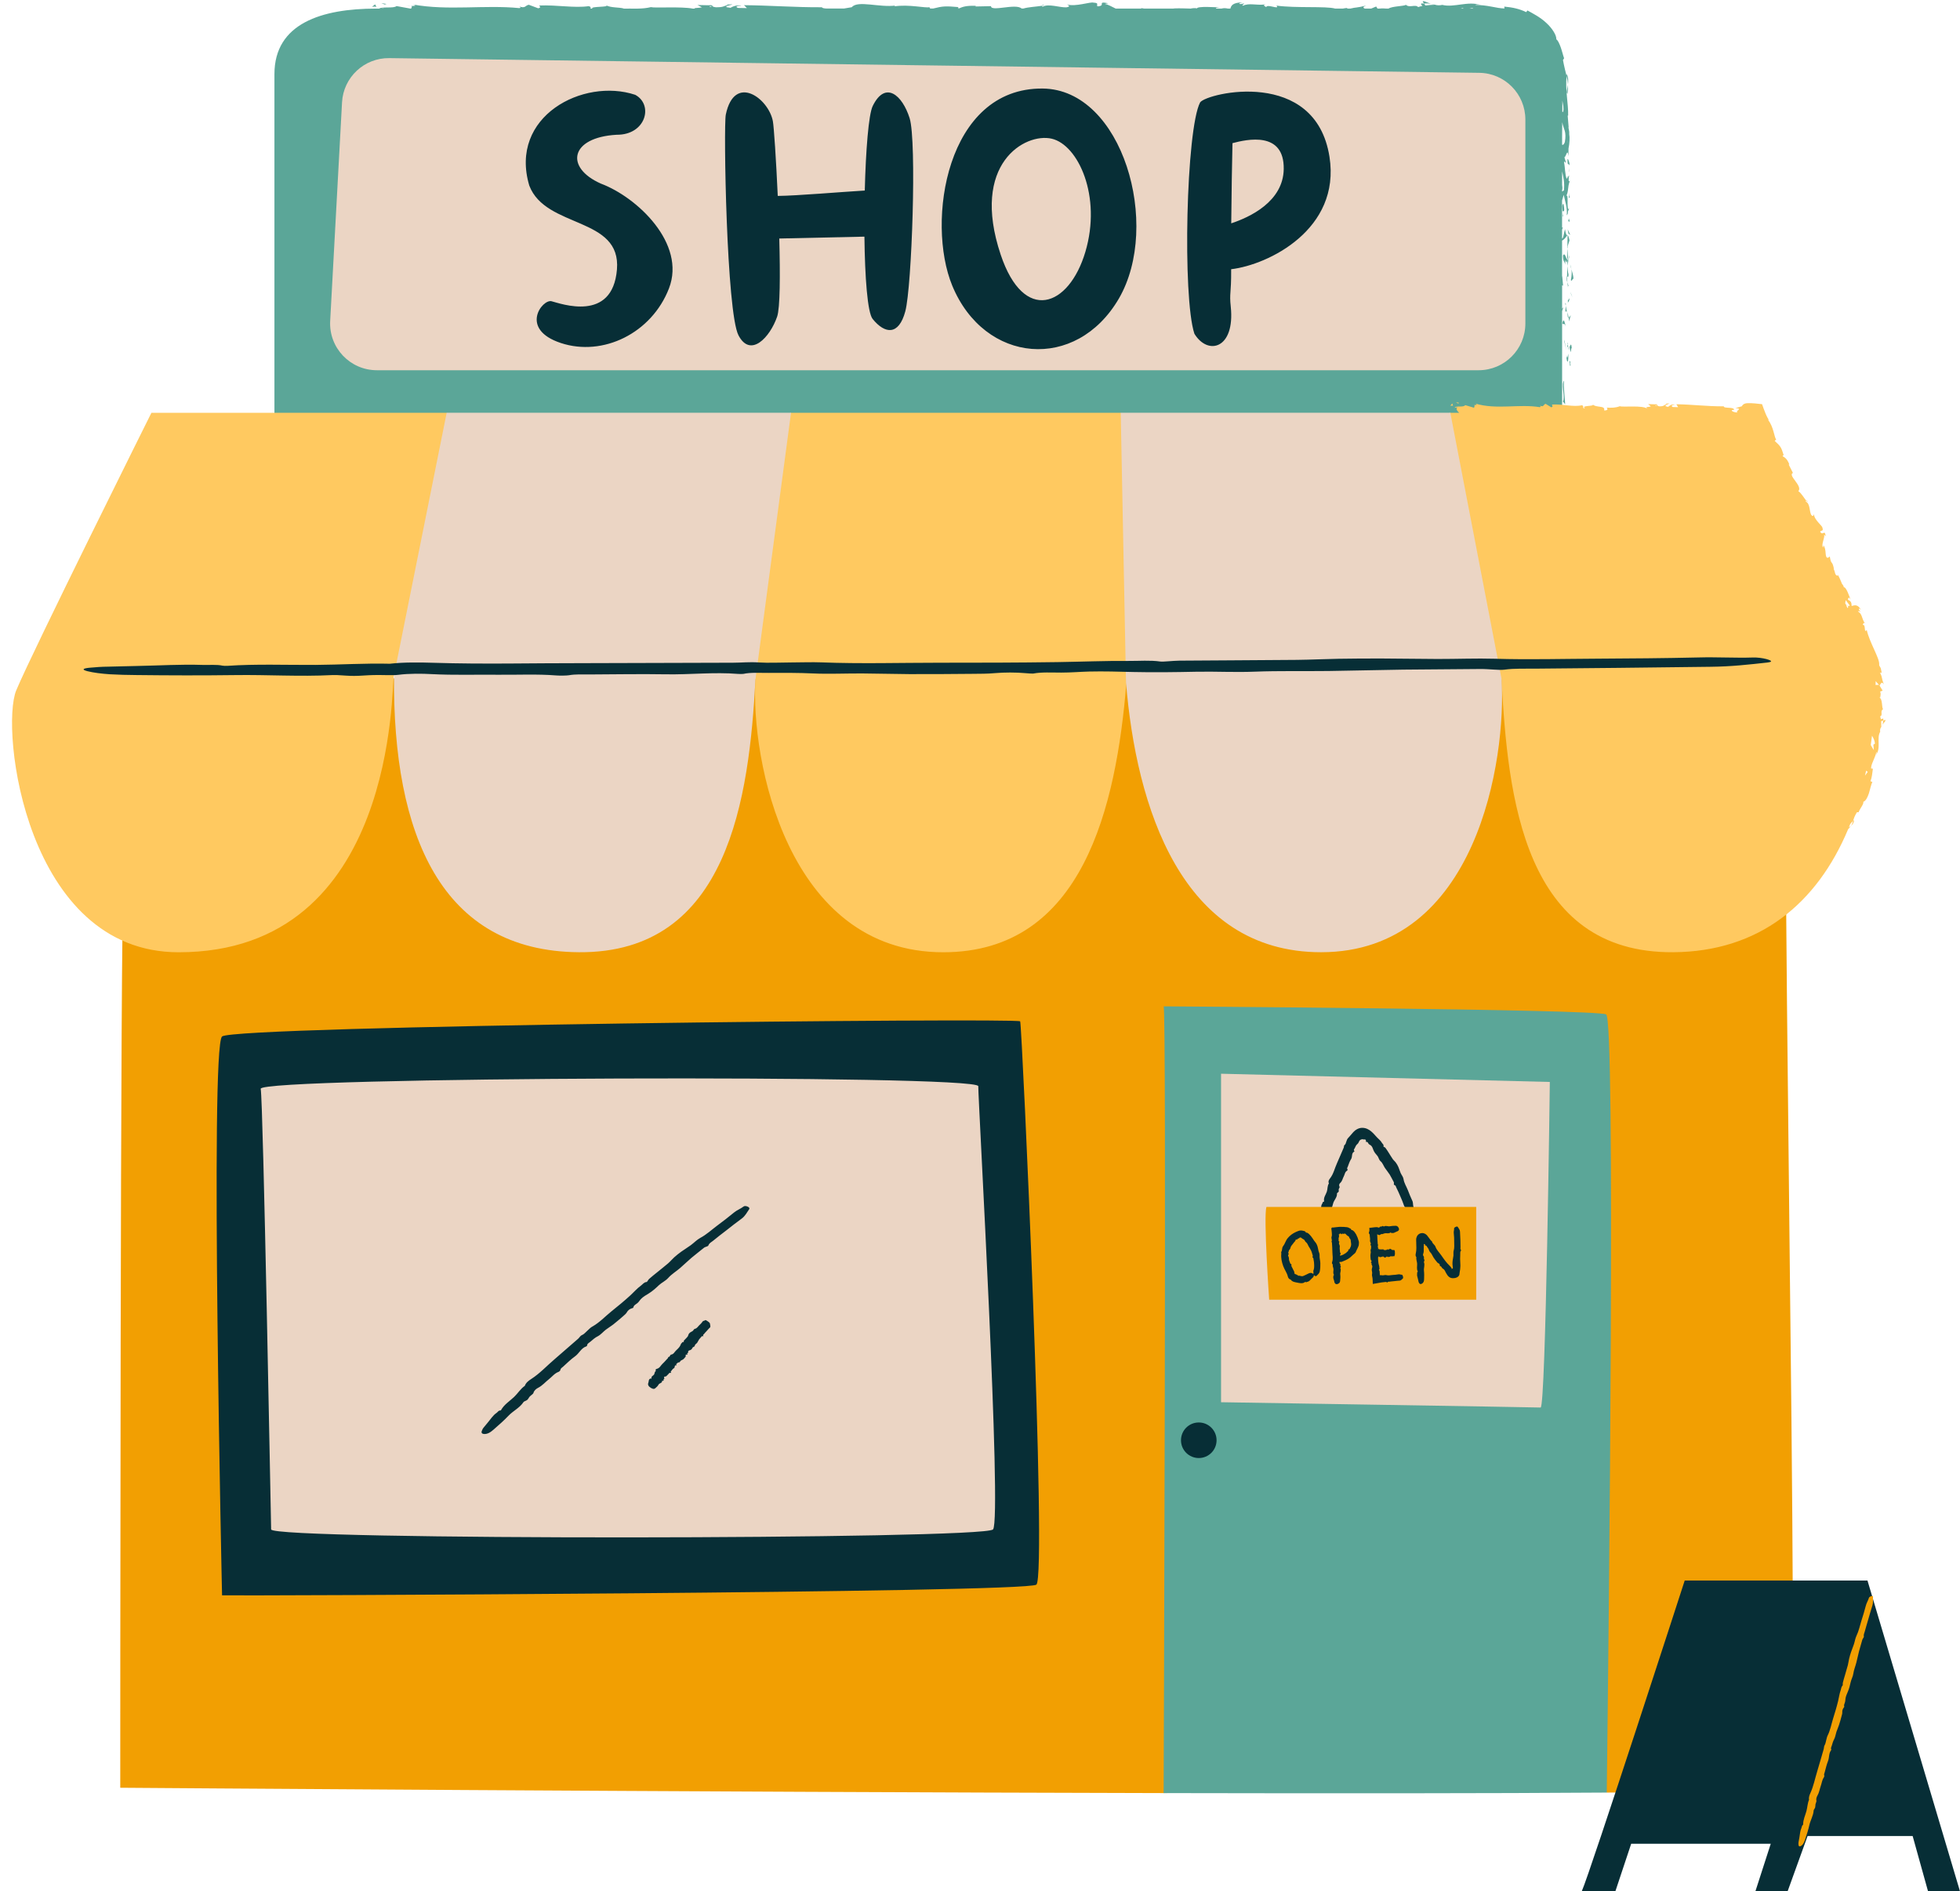
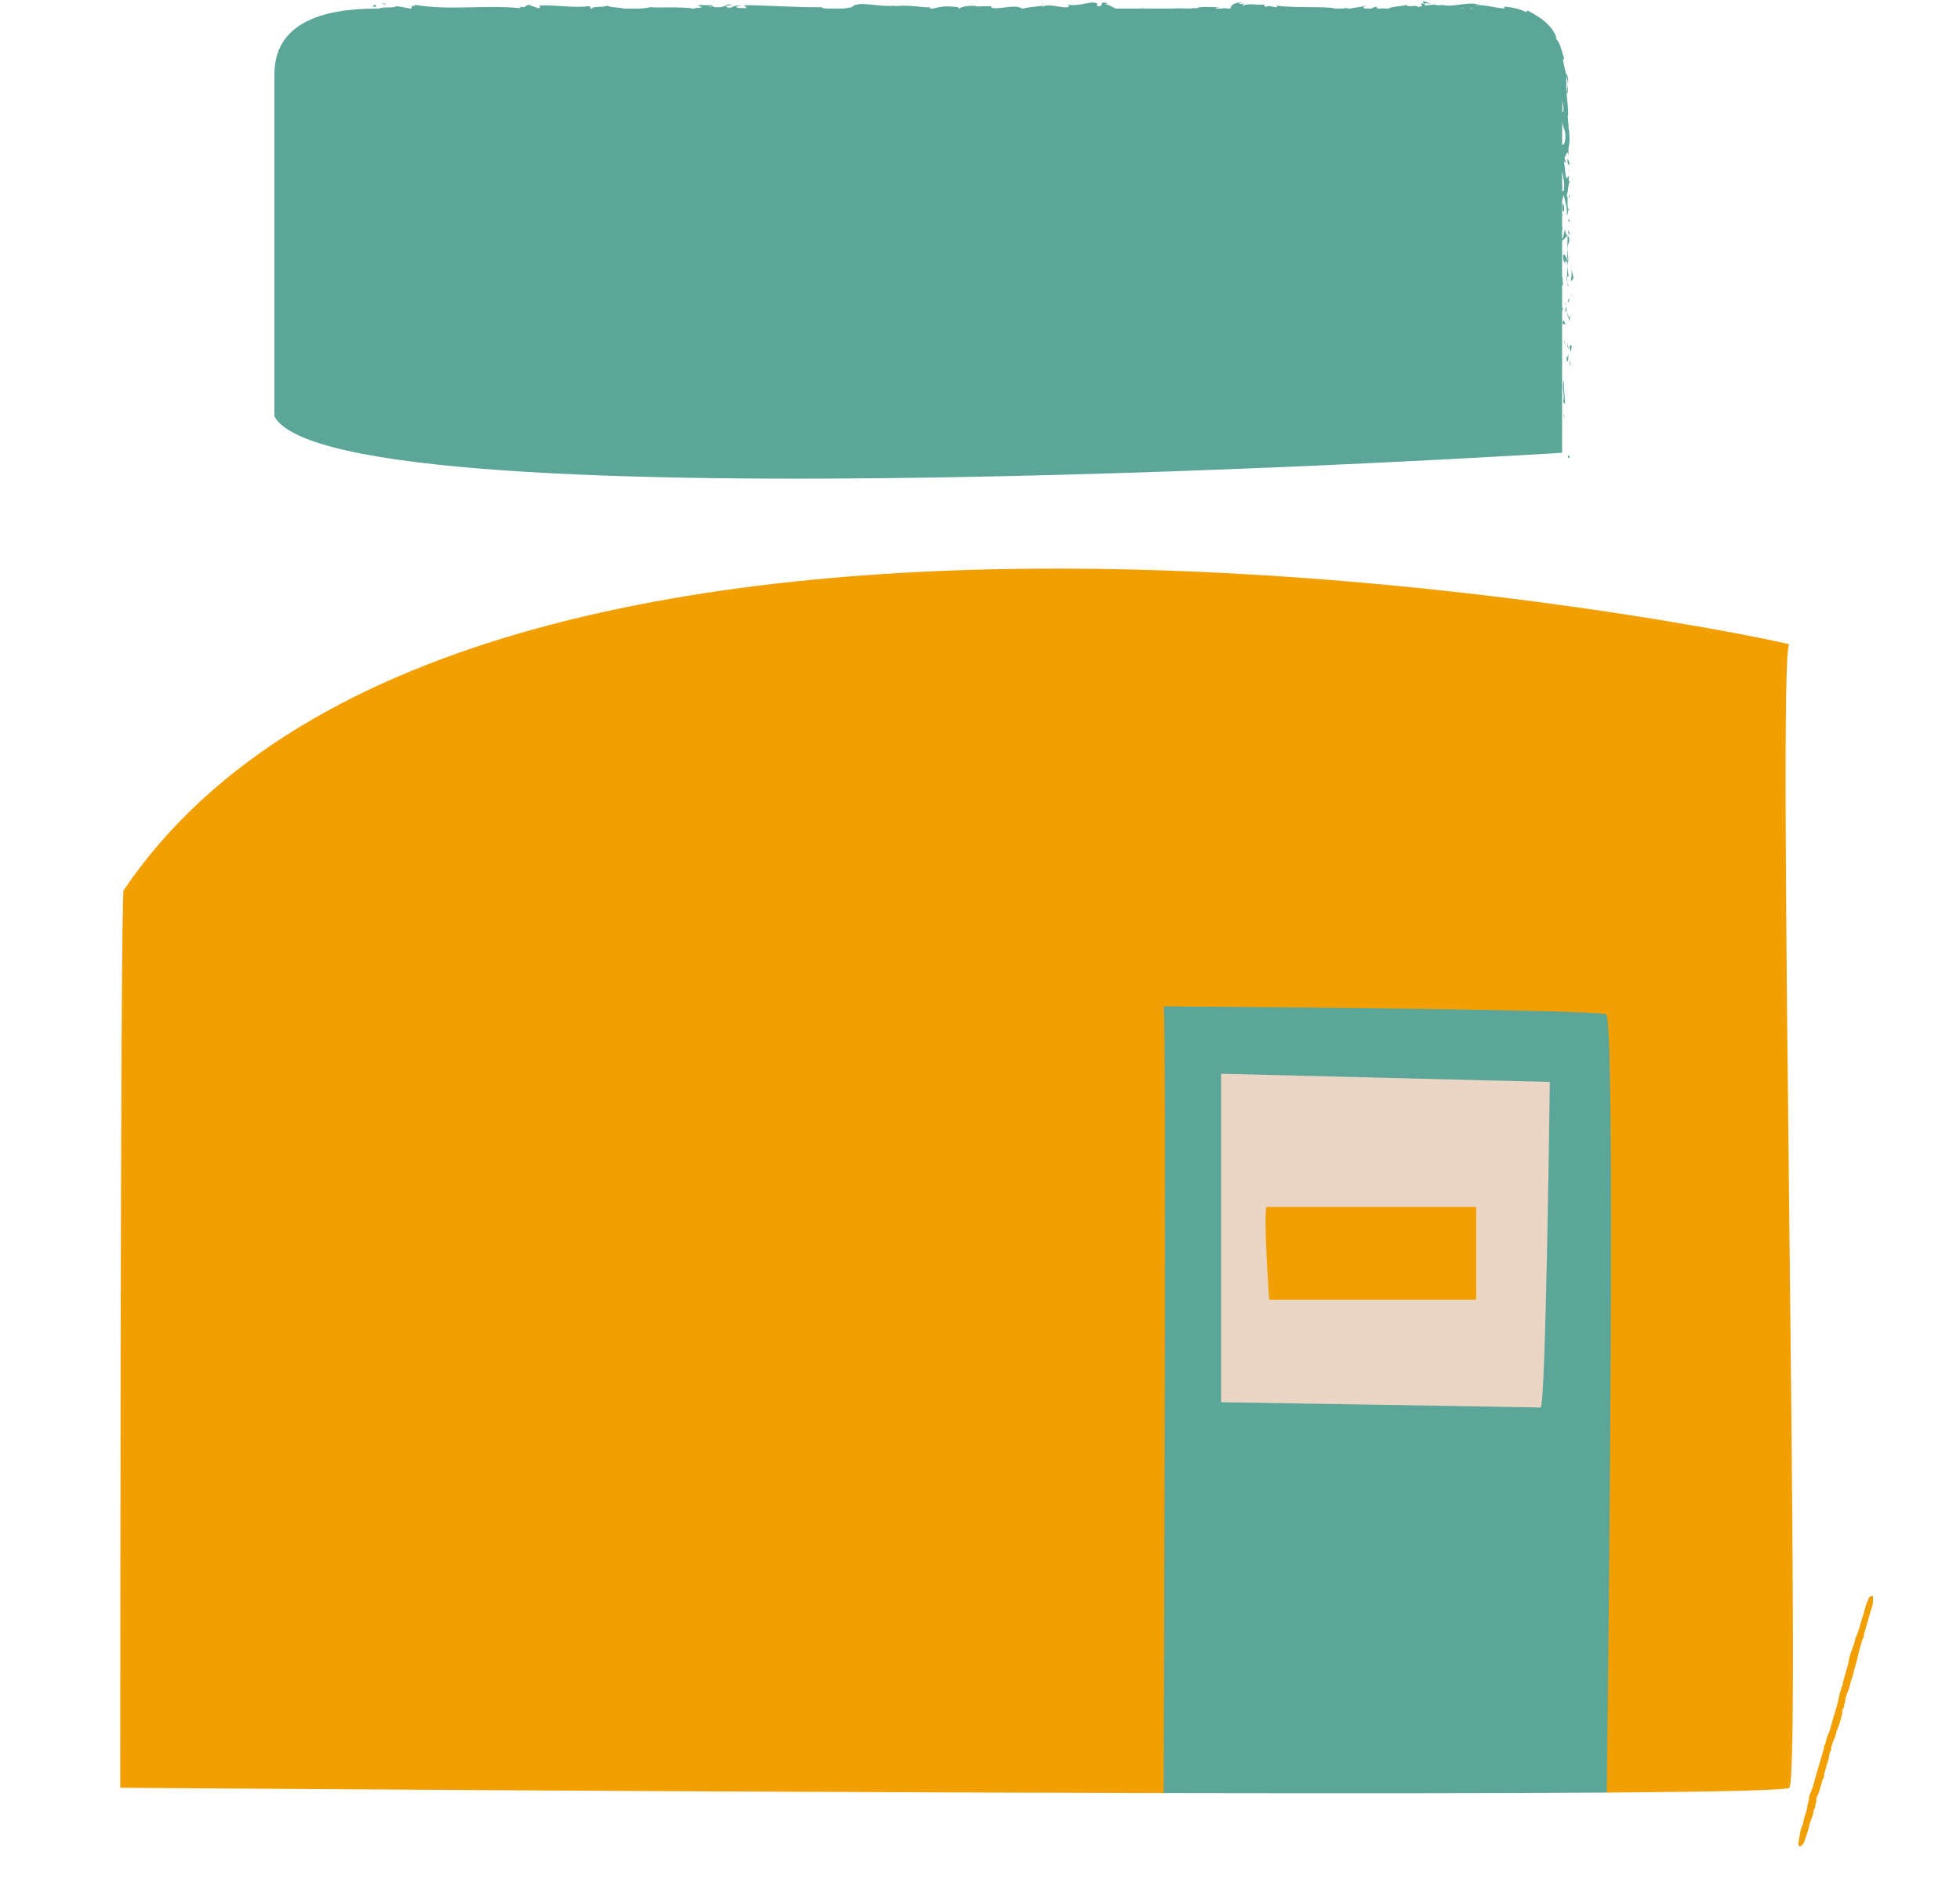
<svg xmlns="http://www.w3.org/2000/svg" fill="#000000" height="484.9" preserveAspectRatio="xMidYMid meet" version="1" viewBox="-3.1 -0.3 502.5 484.9" width="502.5" zoomAndPan="magnify">
  <g id="change1_1">
    <path d="M455.65,164.93c-3.31,0,3.21,289.9,0,293.11c-0.65,0.65-18.6,1.04-46.8,1.24 c-49.01-54.36-69.91,0.22-113.61,0.13c-121.46-0.27-267.51-1.37-267.51-1.37s0-228.37,0.85-230.07 C120.18,92.21,458.96,164.93,455.65,164.93z" fill="#f29f02" />
  </g>
  <g id="change2_1">
    <path d="M397.39,79.46c0.13-0.46,0.27-0.84,0.36-1.01c-0.13,0.12-0.25,0.24-0.36,0.38c0-2,0-4.01,0-6.02 c0.08,0.08,0.17,0.07,0.25,0.14l-0.22-2.45l-0.04,0.11c0-3.12,0-6.21,0-9.22c0.46-0.23,0.96-0.77,1.33-1.39 c-0.18-0.05-0.34-0.05-0.58-1.55c-0.19,0.46-0.44,2.65-0.75,2.37c0-0.76,0-1.52,0-2.27c0.07-0.16,0.15-0.33,0.22-0.63 c-0.08,0.13-0.15,0.15-0.22,0.1c0-2.4,0-4.72,0-6.93l0.42-1.44c0.32,1.51,0.98,3.38,0.78,5.26c0.62-0.86-0.07-0.43,0.65-1.77 c-0.9,1.16,0.04-4.81-0.91-2.95c0.84-1.37,0.36-2.37,1.07-4.16c-0.21,0.06-0.4,0.63-0.29-0.94c-0.06-0.07-0.14-0.24-0.18-0.35 c0.01-0.05,0.01-0.07,0.02-0.11c-0.01,0.03-0.02,0.06-0.02,0.09c-0.03-0.07-0.04-0.07-0.01,0.03c-0.09,0.38-0.2,0.68-0.31,0.8 c-0.48-0.78-0.46-3.29-0.71-4.14c0.1-0.94,0.24,0.39,0.46-0.12l-0.37-1.27c0.46-0.13,0.76-2.49,1.03-0.28l0.02-1.98 c0.26-1.18,0.36-2.76,0.18-3.74c0.11-0.92-0.48-2.36-0.13-1.54l-0.26-3.13l0.12-0.03c0.06-3.13-0.76-6.39-0.41-10.17 c-0.26-1.08-0.57-2.18-0.92-4.05l0.29-0.47c-0.26-0.7-0.51-1.8-0.86-2.79c-0.35-0.99-0.77-1.87-1.13-2.05 c0.07-1-0.98-2.77-2.58-4.23c-1.58-1.49-3.62-2.51-4.83-3.18l-0.32,0.43c-1.68-0.83-3.43-1.22-5.61-1.42l0.04,0.48 c-0.47-0.01-0.99-0.07-1.56-0.15c-0.56-0.1-1.17-0.21-1.82-0.33c-1.27-0.25-2.74-0.43-4.11-0.42c0.18-0.18,0.88-0.13,1.4,0 c-3.33-1.07-6.88,0.74-9.85-0.02c-0.73,0.17-1.27,0.11-1.78-0.01c0.07,0,0.13-0.01,0.18-0.02c-0.08,0-0.19,0-0.3-0.01 c-0.32-0.08-0.66-0.17-1.02-0.24c0.31,0.11,0.6,0.2,0.86,0.25c-0.57,0.01-1.43,0.07-2.27,0.18L362,0.61c-0.07,0-0.12,0.01-0.19,0.01 c-0.83-0.18-0.66,0.23-0.22,0.6c-0.42,0.08-0.81,0.18-1.11,0.3c-0.67-0.8-2.21,0.27-3.13-0.58c-0.51,0.37-3.54,0.33-4.46,0.96 c-0.19,0-0.38,0-0.57,0c-0.58-0.05-1.14-0.08-1.68,0c-0.19,0-0.38,0-0.58,0l-0.34-0.53l-1.28,0.53c-0.55,0-1.1,0-1.66,0 c-0.49-0.23-0.5-0.44,0.37-0.77c-2.57,0.64-2.52,0.39-4.06,0.77c-0.27,0-0.55,0-0.82,0l0.05-0.16c-0.33,0.01-0.74,0.08-1.15,0.16 c-0.65,0-1.31,0-1.97,0c-2.31-0.67-9.99-0.07-15.05-0.76c1.01,1.19-2.42-0.53-2.63,0.39c-0.3-0.28-1.03-0.44-0.19-0.69 c-2.66,0.28-4-0.45-5.83,0.33c-0.3-0.28,0.57-0.41,0.3-0.58c-0.21,0.06-0.85,0.25-1.12,0.08c-0.27-0.17,0.39-0.24,0.81-0.36 c-2.56,0.04-2.95,0.82-3.15,1.59c-0.21,0-0.42,0-0.63,0c-0.65-0.14-1.14-0.14-1.63,0c-0.47,0-0.94,0-1.42,0 c-0.11-0.13,0.06-0.24,0.99-0.29c-0.95-0.04-5.8-0.39-5.9,0.26c-0.3-0.17-1.33-0.05-1.58,0.03c-2.13-0.04-2.32-0.1-4.41-0.04 l0.22,0.04c-2.55,0-5.14,0-7.75,0c-0.23-0.03-0.47-0.07-0.76-0.12l0.05,0.12c-2.17,0-4.37,0-6.58,0c-0.96-0.45-1.96-1.06-2.66-1.14 c-0.26-0.09,0.42-0.15,0.79-0.22c-3.18-0.62-0.41,0.64-2.78,0.79c-0.44-0.35,0.56-0.88-1.03-0.95c-0.79-0.28-4.63,1.13-6.8,0.46 c0.48,0.27,0.96,0.53-0.14,0.74c-1.69,0.1-4.56-1.01-6.09-0.17c-0.21-0.07-0.3-0.14-0.3-0.21c-1.16,0.19-3.59,0.33-4.65,0.69 c-0.15,0-0.31,0-0.46,0c-1.48-1.41-7.88,0.91-7.85-0.61l-3.97,0.08l0.1-0.16c-2.54-0.1-3.43,0.27-4.32,0.65 c-0.59-0.11-0.16-0.25-0.11-0.33c-3.44-0.29-4.01-0.26-6.55,0.37c-0.25,0-0.49,0-0.74,0l-0.22-0.35c-0.84,0.3-5.36-0.8-8.99-0.2 c0.04-0.06,0.11-0.16,0.4-0.23c-4.09,0.6-9.79-1.41-11.29,0.44l-2.02,0.34c-1.49,0-2.97,0-4.45,0c-0.68-0.04-1.19-0.12-1.16-0.33 c-6.87,0.05-13.57-0.49-20-0.53l0.74,0.75l-2.24-0.04c-0.59-0.17-0.79-0.59,0.81-0.55c-0.84-0.42-2.69,0.36-2.73,0.52 c-3.14-0.3,1.22-0.87,0.26-0.89l-1.31,0.06l0.29,0.09c-1.06,0.31-1.15,0.63-3.08,0.59c-1.22-0.15-0.62-0.46-1.1-0.49 c0-0.05-0.16-0.08-0.74-0.02l-2.83-0.06l1.13,0.59c-0.98,0.23-2.06,0.08-1.84,0.33c-0.17,0-0.33,0-0.5,0 c-2.94-0.58-9.71-0.1-10.74-0.38c-1.12,0.27-2.23,0.36-3.44,0.38c-0.5,0-1,0-1.49,0c-0.23,0-0.46-0.01-0.7-0.01 c0.01,0,0.02,0.01,0.03,0.01c-0.44,0-0.88,0-1.32,0c-0.95-0.39-3.48-0.15-4.6-0.89c1.22,0.6-4.18,0.24-3.5,0.89 c-0.14,0-0.28,0-0.42,0c-0.1-0.18,0.26-0.42-0.51-0.63c-3.68,0.53-8.1-0.35-12.65-0.17c-0.07,0.18,0.69,0.46-0.28,0.72l-2.4-0.9 c-0.9,0.09-0.83,1.04-2.47,0.41c0.23,0.15,0.58,0.38-0.02,0.44c-8.9-0.88-18.2,0.72-27.24-0.93c1.22,0.35,0.41,0.38-0.53,0.4 c0.58,0.08,0.04,0.41,0.1,0.66c-0.06,0-0.12,0-0.17,0l-3.61-0.65c-0.67,0.66-3.87,0.08-4.41,0.65c-0.34,0-0.63,0-0.85,0 c-13.84,0-26.03,3.76-26.03,16.79c0,10.14,0,87.77,0,87.77c15.96,29.26,330.13,9.31,330.13,9.31S397.39,98.42,397.39,79.46z M398.75,36.24c-0.01-0.02-0.01-0.04-0.02-0.05C398.92,35.1,398.85,35.48,398.75,36.24z M179.03,1.25l0.44,0.13 C178.47,1.52,178.75,1.39,179.03,1.25z M397.85,48.51l-0.46,0.29c0-0.1,0-0.2,0-0.3c0.1-0.45,0.14-1.18,0.01-1.57 c0.07,0.23,0.05,0.57-0.01,0.95c0-0.33,0-0.66,0-0.98c0,0.01,0.01,0.01,0.01,0.01c0-0.01-0.01-0.01-0.01-0.01c0-1.14,0-2.23,0-3.27 C397.7,45.02,398.08,46.59,397.85,48.51z M398.09,36.13c-0.24,0.66-0.48,0.76-0.7,0.69c0-0.77,0-1.47,0-2.09 c0-1.22,0.01-2.46,0.03-3.69C397.78,32.96,398.57,33.31,398.09,36.13z M397.7,26.9c0.13,1.45-0.08,1.57-0.25,1.5 c0.01-0.98,0.01-1.95,0-2.92C397.54,25.93,397.63,26.4,397.7,26.9z M374.64,1.73c-0.08,0.05-0.18,0.11-0.28,0.18 c-0.23,0-0.47,0-0.72,0L374.64,1.73z M371.92,1.77l0.21,0.13c-0.24,0-0.5,0-0.75,0C371.55,1.86,371.73,1.8,371.92,1.77z M95.29,1.83 c-0.05,0.02-0.08,0.05-0.11,0.07c-0.21,0-0.41,0-0.6,0L95.29,1.83z M408.84,459.28c-29.39,0.21-69.91,0.22-113.61,0.13 c0,0,0.78-201.7,0-201.7c-0.78,0,110.6,0.68,113.45,2.06C411.09,260.95,409.4,413.32,408.84,459.28z M398.86,116.62 c-0.11,0.03,0.37-0.53,0.47,0.48C399.25,117.01,398.82,117.22,398.86,116.62z M397.88,106.62l-0.25-1.3l0.43,1.47L397.88,106.62z M398.17,103.35l-0.59-0.75l0.17-0.27c0.26-1.67-0.59-4.17,0.14-5.05C397.69,98.69,398.08,101.32,398.17,103.35z M399.38,93.45 c-0.16-2.24-0.2-0.85,0.09-1.16c-0.02,0.47-0.02,0.75-0.02,0.95C399.43,93.3,399.41,93.33,399.38,93.45z M399.45,93.24 C399.69,92.59,399.48,94.22,399.45,93.24L399.45,93.24z M399.55,89.99l-0.25-1.3c0.28-0.76,0.44-1.03,0.58,0.3 C399.75,88.56,399.71,89.71,399.55,89.99z M398.87,88.13l-0.11-0.67C398.96,87.84,398.94,88.01,398.87,88.13z M398.87,88.13 l0.23,1.43c-0.15-0.61-0.36-0.89-0.14-0.77C398.51,88.34,398.75,88.32,398.87,88.13z M398.47,90.73c0.25,1.3,0.35,0.36,0.51-0.37 C399.08,92.84,398.57,93.21,398.47,90.73z M399.24,82.1l-0.18-0.96c0.2-0.1,0.46-0.61,0.61-0.53 C399.44,80.67,399.34,81.61,399.24,82.1z M398.79,79.71l0.27,1.43C398.89,81.22,398.76,80.99,398.79,79.71z M398.51,89.58 l-0.56-2.35l-0.01-0.45L398.51,89.58z M400.05,75.95l-0.36-0.81l-0.18-0.63L400.05,75.95z M399.78,68.73 c0.23,0.76,0.49,1.6,0.54,2.59c-0.18-0.64-0.39,0.79-0.69,0.19C399.87,70.39,399.9,69.53,399.78,68.73z M399.44,67.45 c0.17,0.42,0.27,0.85,0.34,1.27C399.64,68.27,399.51,67.86,399.44,67.45z M398.87,77.27c0-0.2,0-0.39,0.01-0.56l0.44-0.56 C399.21,76.94,398.96,77.16,398.87,77.27z M398.9,75.48c0,0.18-0.01,0.61-0.02,1.22l-0.01,0.02 C398.88,76.01,398.89,75.64,398.9,75.48z M398.87,77.27c0,0.05,0,0.09,0,0.14C398.81,77.35,398.82,77.32,398.87,77.27z M398.34,83.47c-0.37-1.27-0.58-0.29-0.88-0.9C397.84,80.87,398.1,82.63,398.34,83.47z M398.22,79.63l0.1-1.52l0.31,1.64 C398.5,79.33,398.33,79.6,398.22,79.63z M398.35,77.54l-0.04,0.56l-0.14-0.75L398.35,77.54z M398.66,70.5 c0-0.86,0.05-1.76,0.13-2.63c0.03,0.81,0.05,1.53,0.24,2.19C399.05,71,398.8,70.62,398.66,70.5z M398.88,73.15 c0.01,0.04,0.02,0.1,0.03,0.15C398.83,73.31,398.85,73.24,398.88,73.15z M398.79,60.03L398.72,60l0.08-0.13L398.79,60.03z M398.66,70.5c0,0.56,0.03,1.08,0.08,1.56c-0.14-0.37-0.24-0.76-0.16-1.42C398.56,70.44,398.6,70.45,398.66,70.5z M398.99,66.36 c0.07-0.41,0.15-0.79,0.24-1.13C399.35,65.34,399.13,66.02,398.99,66.36z M399.02,73.03c-0.01-0.04-0.01-0.07-0.02-0.1 C399.07,72.84,399.12,72.82,399.02,73.03z M398.88,73.15c-0.06-0.32-0.11-0.69-0.15-1.09c0.1,0.27,0.2,0.53,0.27,0.87 C398.96,72.99,398.91,73.07,398.88,73.15z M398.74,63.08l0.06-3.05c0.13,0.07,0.29,0.28,0.48,1.31c-0.32,0.93-0.48,1.44-0.55,2.14 l-0.05-0.62L398.74,63.08z M398.73,63.49l0.24,2.94l-0.01,0.01c-0.02,0-0.04-0.03-0.07-0.04c-0.05-0.27-0.08-0.98-0.17-0.13 c0.05,0.06,0.11,0.11,0.17,0.13c0,0.02,0,0.05,0.01,0.06c-0.03,0.14,0,0.1,0.06-0.03l0.01,0l0-0.01c0.01-0.02,0.02-0.04,0.03-0.07 c-0.08,0.48-0.15,0.99-0.2,1.52c-0.02-0.49-0.04-1.01-0.12-1.58c-0.25,2.12-0.61-1.66-0.5,1.28c-0.19-1.09-0.53-0.54-0.56-2.36 c0.48-0.91,0.66,0.58,1.11,1.06C398.68,64.89,398.66,64.11,398.73,63.49z M397.85,78.36c-0.03,0.03-0.06,0.06-0.1,0.09 C397.8,78.36,397.84,78.32,397.85,78.36z M398.82,58.5l0.66,1.41l-0.47-0.32L398.82,58.5z M399.12,55.69l0.24,0.84l-0.41-0.12 L399.12,55.69z M362,0.61l-0.32-0.44c-0.13-0.46,1.04,0.13,2.09,0.51C363.29,0.58,362.73,0.53,362,0.61z M398.88,21.39 c0.03,0.66,0.01,1.42-0.12,2.36C398.38,23.47,398.72,22.55,398.88,21.39z M263.91,1.21c-0.01-0.1,0.17-0.19,0.61-0.27 C264.62,1.05,264.36,1.14,263.91,1.21z M398.88,21.39c-0.05-0.85-0.17-1.55-0.35-2.24c0.01-0.18,0.01-0.35,0.04-0.52 C399.01,19.53,399,20.53,398.88,21.39z M102.22,1.24c-0.45,0.01-0.94,0.01-1.23,0.03C101.63,1.22,102,1.21,102.22,1.24z M399.15,43.63C399.2,43.73,399.18,44.3,399.15,43.63L399.15,43.63z M399.08,43.78c-0.03,0.32-0.08,0.61-0.13,0.86 C399.01,44.18,399.05,43.92,399.08,43.78z M399.12,45.09c0.01-0.17,0.03-0.36,0.04-0.59C399.24,45.1,399.19,45.18,399.12,45.09z M399.08,43.78c0.03-0.35,0.05-0.71,0.05-1.09c0.01,0.46,0.02,0.74,0.02,0.94C399.14,43.59,399.11,43.65,399.08,43.78z M399.36,50.45c-0.04-0.23-0.18-0.02-0.28,0c0.08-0.36,0.19-0.61,0.16-1.32L399.36,50.45z M399.38,50.6l-0.01-0.15 C399.37,50.49,399.38,50.54,399.38,50.6z M397.54,53.83c-0.01,0.06,0,0.12,0,0.18c-0.08-1.02-0.22-1.94,0.2-2.06 C397.93,53.04,398.12,54.13,397.54,53.83z M397.56,55.19c0.02-0.31,0.01-0.63-0.01-0.95C397.61,54.81,397.8,55.31,397.56,55.19z M399.17,41.99c0.17-0.27-0.47-0.09-0.36-0.58C398.53,38.76,399.7,42.53,399.17,41.99z M95.52,0.85L94.65,0.5l1.36,0.22L95.52,0.85z M92.26,1.43l0.82-0.6l0.32,0.66C93.16,1.34,92.57,1.4,92.26,1.43z" fill="#5ba698" />
  </g>
  <g id="change3_1">
    <path d="M394.24,277.09c0,0-1.03,83.54-2.36,83.47s-81.93-1.36-81.93-1.36v-84.22L394.24,277.09z" fill="#ebd5c4" />
  </g>
  <g id="change4_1">
-     <path d="M258.45,261.55c0.47,0.94,6.95,142.29,4.15,144.42c-2.8,2.13-205.77,2.88-208.77,2.74 c0,0-3.13-140.51,0-143.28S257.98,260.61,258.45,261.55z M475.68,404.92h-46.86c0,0-24.29,75.03-26.39,79.65h8.62l4.05-12.17h35.78 l-3.93,12.17h8.26l5.11-14.15h26.94l3.94,14.15h8.19L475.68,404.92z M357.82,304.77c-0.37-0.93-0.94-1.75-1.09-2.8 c-0.09-0.56-0.5-1.01-0.73-1.52c-0.22-0.5-0.36-1.04-0.58-1.54c-0.17-0.4-0.39-0.77-0.64-1.12c-0.24-0.34-0.58-0.6-0.82-0.94 c-0.38-0.56-0.72-1.13-1.08-1.7c-0.27-0.4-0.51-0.82-0.81-1.2c-0.12-0.15-0.52-0.22-0.48-0.35c0.14-0.46-0.22-0.6-0.37-0.86 c-0.34-0.63-0.94-1.05-1.41-1.57c-0.39-0.43-0.81-0.93-1.36-1.4c-0.54-0.46-1.34-0.93-2.3-0.92c-0.96-0.01-1.79,0.56-2.29,1.1 c-0.52,0.55-0.9,1.09-1.38,1.57c-0.23,0.23-0.3,0.6-0.41,0.85c-0.13,0.29-0.15,0.67-0.41,0.85c-0.28,0.19-0.15,0.48-0.26,0.71 c-0.6,1.32-1.12,2.68-1.73,4c-0.6,1.3-0.87,2.74-1.8,3.91c-0.26,0.33-0.5,0.75-0.27,1.27c-0.43,0.62-0.3,1.42-0.53,2.1 c-0.27,0.81-0.89,1.5-0.7,2.46c0.01,0.04-0.04,0.11-0.09,0.12c-0.36,0.04-0.26,0.32-0.38,0.48c-0.39,0.53-0.27,1.21-0.36,1.82 c-0.03,0.3-0.07,0.6-0.1,0.9c-0.03,0.19,0.05,0.41,0.14,0.62c0.12,0.28,0.46,0.4,0.82,0.36c0.81-0.09,1.1-0.55,1.31-1.03 c0.37-0.86,0.74-1.74,0.96-2.65c0.21-0.91,1.07-1.57,1-2.58c0-0.05,0.02-0.11,0.06-0.15c0.12-0.13,0.32-0.22,0.38-0.37 c0.06-0.18-0.03-0.41,0.01-0.6c0.05-0.23,0.32-0.46,0.21-0.66c-0.23-0.44-0.03-0.76,0.19-0.96c0.53-0.48,0.59-1.13,0.9-1.69 c0.27-0.49,0.26-1.11,0.84-1.45c0.11-0.06,0.17-0.26,0.1-0.35c-0.2-0.28-0.01-0.43,0.06-0.61c0.27-0.68,0.47-1.4,0.87-2.01 c0.4-0.59,0.02-1.49,0.79-1.91c0.05-0.03,0.09-0.11,0.06-0.14c-0.3-0.35-0.01-0.53,0.09-0.75c0.17-0.38,0.34-0.8,0.67-1.05 c0.34-0.25,0.38-0.7,0.61-0.94c0.22-0.24,0.52-0.28,0.61-0.29c0.13,0,0.08-0.03,0.25,0.01c0.07,0.02,0.12,0.08,0.34,0.03 c0.22-0.06,0.44,0.13,0.4,0.48c-0.01,0.07,0,0.19,0.03,0.18c0.43-0.11,0.47,0.21,0.62,0.44c0.16,0.23,0.47,0.31,0.66,0.49 c0.31,0.29,0.43,0.72,0.59,1.12c0.21,0.56,0.6,1.02,0.99,1.46c0.37,0.42,0.39,1.03,0.85,1.42c0.54,0.45,0.74,1.16,1.13,1.74 c0.39,0.58,0.86,1.12,1.23,1.71c0.38,0.62,0.67,1.28,1.03,1.91c0.13,0.23-0.1,0.66,0.11,0.72c0.44,0.12,0.42,0.46,0.55,0.71 c0.36,0.68,0.66,1.4,0.97,2.11c0.35,0.8,0.71,1.61,0.98,2.44c0.19,0.56,0.78,0.85,1.24,1.24c0.04,0.03,0.11,0.05,0.18,0.05 c0.34-0.01,1.12-0.64,1.03-0.88c-0.19-0.51-0.06-1.1-0.31-1.61C358.54,306.62,358.18,305.69,357.82,304.77z" fill="#072e36" />
-   </g>
+     </g>
  <g id="change1_2">
    <path d="M321.59,309.13h53.78v23.79h-53.08C322.29,332.92,320.79,311.58,321.59,309.13z M477.06,408.96 c-0.16-0.2-0.9,0.05-1,0.38c-0.22,0.72-0.63,1.32-0.81,2.05c-0.33,1.3-0.73,2.58-1.13,3.85c-0.4,1.28-0.67,2.61-1.26,3.84 c-0.32,0.66-0.42,1.45-0.66,2.17c-0.23,0.7-0.52,1.37-0.75,2.06c-0.18,0.55-0.35,1.11-0.48,1.67c-0.13,0.54-0.18,1.09-0.32,1.62 c-0.23,0.87-0.5,1.74-0.75,2.61c-0.18,0.63-0.38,1.25-0.53,1.88c-0.06,0.25,0.02,0.67-0.08,0.76c-0.35,0.32-0.33,0.77-0.47,1.15 c-0.32,0.9-0.44,1.85-0.66,2.77c-0.36,1.51-0.82,3-1.28,4.48c-0.46,1.49-0.73,3.05-1.44,4.46c-0.17,0.34-0.23,0.76-0.34,1.14 c-0.12,0.42-0.17,0.9-0.38,1.23c-0.22,0.35-0.16,0.67-0.25,1c-0.57,1.91-1.08,3.83-1.67,5.73c-0.58,1.87-0.94,3.81-1.76,5.61 c-0.23,0.51-0.46,1.12-0.35,1.72c-0.39,0.93-0.4,1.92-0.66,2.88c-0.3,1.12-0.85,2.2-0.84,3.39c0,0.05-0.05,0.15-0.08,0.18 c-0.27,0.15-0.24,0.49-0.35,0.73c-0.36,0.79-0.38,1.64-0.53,2.45c-0.07,0.39-0.15,0.8-0.22,1.2c-0.05,0.25-0.03,0.52,0,0.77 c0.04,0.33,0.27,0.41,0.54,0.27c0.61-0.31,0.92-1.01,1.14-1.69c0.41-1.24,0.82-2.49,1.1-3.75c0.29-1.26,1.01-2.37,1.09-3.68 c0-0.07,0.03-0.15,0.06-0.21c0.11-0.2,0.27-0.39,0.33-0.6c0.07-0.25,0.03-0.53,0.08-0.79c0.06-0.32,0.29-0.69,0.24-0.92 c-0.12-0.5,0.07-0.98,0.26-1.31c0.45-0.79,0.57-1.67,0.86-2.49c0.26-0.72,0.32-1.53,0.78-2.17c0.09-0.12,0.16-0.39,0.11-0.5 c-0.12-0.29,0.04-0.55,0.11-0.81c0.27-0.98,0.49-1.98,0.86-2.91c0.35-0.91,0.17-1.94,0.77-2.76c0.04-0.05,0.07-0.17,0.06-0.2 c-0.19-0.34,0.04-0.68,0.14-1c0.16-0.57,0.32-1.12,0.61-1.66c0.29-0.54,0.37-1.24,0.57-1.85c0.2-0.59,0.47-1.16,0.66-1.75 c0.26-0.79,0.48-1.59,0.69-2.4c0.08-0.29,0.17-0.56,0.15-0.91c-0.02-0.35,0.1-0.83,0.38-1.16c0.06-0.07,0.15-0.22,0.14-0.25 c-0.17-0.38,0.06-0.76,0.17-1.11c0.12-0.38,0.08-0.75,0.16-1.11c0.12-0.58,0.37-1.11,0.6-1.66c0.32-0.75,0.53-1.58,0.7-2.39 c0.17-0.76,0.58-1.41,0.69-2.22c0.13-0.94,0.53-1.87,0.77-2.81l0.68-2.87l0.83-2.92c0.09-0.36,0.46-0.66,0.41-0.89 c-0.1-0.47,0.12-0.83,0.22-1.22c0.28-1.05,0.6-2.08,0.9-3.12c0.34-1.18,0.67-2.36,1.05-3.53c0.26-0.79,0.16-1.51,0.18-2.26 C477.12,409.07,477.09,409,477.06,408.96z" fill="#f29f02" />
  </g>
  <g id="change5_1">
-     <path d="M479.49,185.53c0.13-0.28,0.22-0.63,0.2-1.09l0.46-0.15C480.61,184.27,479.94,184.93,479.49,185.53z M460.36,128.27c-0.19-0.21-0.32-0.27-0.4-0.22C460.14,128.27,460.29,128.37,460.36,128.27z M472.23,209.96 c-0.09,0.07-0.15,0.15-0.23,0.22c-0.13,0.4-0.26,0.82-0.54,1.25C471.88,211.07,472.24,210.6,472.23,209.96z M374.03,103.57 c0.18-0.03,0.47-0.03,0.75-0.03C374.65,103.51,374.42,103.51,374.03,103.57z M479.18,186.03c0.06-0.15,0.17-0.32,0.31-0.5 c-0.1,0.21-0.21,0.41-0.32,0.6c-0.01,0.07-0.02,0.14-0.04,0.19c-0.01-0.03-0.01-0.07-0.01-0.12c-0.16,0.3-0.27,0.62-0.18,1.1 c-1,1.68,0.32,4.23-1.14,6.01c0.18-0.27,0.31-0.69,0.16-0.84c-0.34,1.67-1.41,3.14-1.35,4.26l0.46,0.05 c-0.16,1.26-0.26,2.24-0.62,3.2l0.48,0.21c-0.34,0.67-0.55,1.83-0.88,2.89c-0.36,1.04-0.79,1.98-1.46,2.2 c0.26,0.51-0.95,1.83-1.17,2.65l-0.45,0.02c-0.58,0.93-0.79,1.58-0.98,2.22c-0.29,0.26-0.53,0.54-0.75,0.82 c-0.11,0.28-0.21,0.56-0.33,0.84c0.16-0.12,0.35-0.26,0.54-0.41c-0.18,0.27-0.42,0.56-0.73,0.87c-8,19.1-22.83,31.37-44.78,31.54 c-38.47,0.3-42.46-39.8-44.09-70.03l-96.2-1.22h0l0.04,2.1c-2.61,31.75-11.1,69.16-46.96,69.16c-40.1,0-49.41-49.61-48.15-70.03 c0,0-91.3-1.94-92.69-0.93c-0.71,2.34,0.96,70.96-55.2,70.96c-39.21,0-45.78-57.21-41.62-67.17c4.16-9.96,34.65-71.14,34.65-71.14 h75.69l32.19,22.02l56.09-22.02h84.53l27.09,20.88l57.4-20.88H371c-0.5-0.5-0.96-0.97-0.43-1.39l-0.73,0.12 c0.24-0.65,2.29-0.02,2.71-0.69l2.3,0.68c-0.07-0.24,0.31-0.61-0.06-0.69c0.57-0.01,1.06-0.05,0.32-0.4 c5.5,1.65,11.14,0.05,16.55,0.93c0.37-0.06,0.16-0.29,0.01-0.44c1,0.62,0.95-0.33,1.5-0.41l1.46,0.9c0.59-0.27,0.13-0.54,0.17-0.72 c2.76-0.18,5.45,0.7,7.69,0.17c0.71,0.32-0.17,0.73,0.77,0.84c-1.28-0.93,2.74-0.44,1.92-1.09c0.91,0.99,3.38,0.21,2.97,1.58 c1.13,0.08,0.93-0.58,0.61-0.71c1.3,0.05,2.36,0.06,3.42-0.37c0.71,0.32,5.96-0.34,7.13,0.69c-0.79-0.67,0.06-0.35,0.82-0.64 l-0.69-0.59l1.72,0.06c0.35-0.06,0.45-0.03,0.45,0.02c0.29,0.03-0.07,0.34,0.67,0.49c1.17,0.04,1.23-0.29,1.87-0.59l-0.18-0.09 l0.79-0.06c0.58,0.02-2.07,0.59-0.16,0.89c0.03-0.16,1.15-0.94,1.66-0.52c-0.97-0.03-0.85,0.38-0.49,0.55l1.36,0.04l-0.45-0.75 c3.91,0.04,7.98,0.57,12.16,0.53c-0.06,0.66,2.96,0.03,2.58,1l-0.16-0.09c-1.03,0.09,0.3,0.76,1.13,0.65 c-0.87-0.31,1.56-0.97-0.56-1.11l1.64-0.46c0.14-0.29,0.34-0.48,0.59-0.6c0.12-0.06,0.26-0.11,0.41-0.14 c0.07-0.02,0.15-0.03,0.23-0.04c0.12-0.01,0.25-0.01,0.37-0.02c1.09-0.03,2.37,0.12,3.58,0.26c0.29,0.82,0.57,1.62,0.88,2.35 c0.15,0.37,0.31,0.72,0.49,1.06l0.13,0.24l0.1,0.16c0.07,0.1,0.14,0.2,0.22,0.3c-0.14-0.13-0.25-0.13-0.31-0.12 c1.47,1.75,1.64,4.7,2.12,5.04l-0.38,0.39c1.5,1.38,1.66,1.56,2.32,3.73c-0.09,0.01-0.33-0.17-0.27,0.2 c0.57,0.33,1.14,0.67,1.7,2.11l-0.17,0.01l1.09,2.15c-1.43,0.64,2.61,3.34,1.38,4.71c0.61,0.24,1.49,1.77,2.02,2.39 c-0.06,0.03-0.1,0.11-0.11,0.26c1.15,0.48,0.89,2.53,1.41,3.42c0.46,0.52,0.58,0.15,0.7-0.23c-0.04,1.48,2.21,3,2.16,3.55 c0.35,0.91-0.39,0.58-0.59,0.97c0.74,1.24,1.18-0.82,1.43,1.2c-0.16-0.18-0.38-0.53-0.4-0.34c0.19,0.73-0.88,2.68-0.24,3.19 l0.05-0.56c0.93,1.05,0.19,3.43,1.24,3.18l0.39-0.32c0.39,2.38,0.59,0.81,1.07,3.18l-0.09,0.01c0.52,0.89,0.2,1.65,1.12,1.77 l-0.05-0.36c0.59,1.13,0.59,1.26,1.1,2.45c0.13,0.11,0.5,0.62,0.43,0.86c0.62-0.22,1.54,2.6,1.75,3.14 c-0.52-0.89-0.57-0.33-0.69,0.05c0.74,0.32,0.97,0.68,0.97,1.6c0.79-0.24,1.65-0.45,2.39,1.03c-0.22-0.18-0.45-0.51-0.53-0.29 c-0.08,0.22,0.25,0.49,0.36,0.59c-0.08,0.22-0.42-0.21-0.6,0.08c1.18,0.68,0.86,1.72,1.8,3.07c-0.44-0.36-0.4,0.11-0.58,0.39 c0.89-0.28,0.21,2.34,1.03,1.28c0.7,3.19,3.32,7.27,3.19,8.8c-0.08,0.27,0.18,0.58,0.39,0.97c0.09,0.4,0.23,0.93,0.23,1.22 l-0.4-0.08c0.72,1.57,0.27,1.21,0.98,3.07c-0.47-0.78-0.68-0.46-1.1,0.29l0.79,1.29l-0.64,0.22c0.22,0.53,0.1,1.1-0.03,1.67 c0.01-0.28-0.06-0.13-0.17-0.12c0.86,0.33,0.56,2.59,0.95,2.98c-0.88,0.49,0.08,1.54-0.77,1.87c0.1,0.2,0.16,0.45,0.21,0.72 c0.4-0.23,0.83-0.28,0.58,0.21c0,0.05,0,0.08,0,0.12l-0.52,0.16C479.22,185.14,479.21,185.68,479.18,186.03z M470.1,153.56 c-0.01,0.18-0.06,0.46-0.13,0.78l0.15,0.32c0.12,0.1,0.24,0.2,0.34,0.28c-0.08-0.03-0.17-0.06-0.25-0.09l0.34,0.74 c0.12-0.05,0.19-0.19,0.18-0.44c-0.08-0.05-0.17-0.13-0.27-0.21c0.36,0.13,0.64,0.18,0.65-0.04L470.1,153.56z M421.72,103.67 l-0.27-0.13C421.29,103.69,421.12,103.81,421.72,103.67z M475.74,197.61c-0.08-0.11-0.23-0.21-0.41-0.31 c-0.09,0.42-0.18,0.84-0.28,1.25C475.41,198.09,475.71,197.67,475.74,197.61z M477.19,190.62l0.4-0.27 c-0.03-0.69-0.35-1.39-0.75-2.03c-0.1,0.8-0.21,1.59-0.32,2.38c0.3,0.53,0.57,1,0.79,1.31L477.19,190.62z M478.66,175.34 c-0.29-0.34-0.58-0.68-0.88-1.01c0,0.33-0.01,0.66-0.02,0.99C478.12,175.28,478.44,175.25,478.66,175.34z M371,103.01l-0.83-0.22 l0.53,0.35L371,103.01z M369.42,103.79l-0.19-0.66l-0.5,0.6C368.91,103.69,369.28,103.64,369.42,103.79z" fill="#ffc960" />
-   </g>
+     </g>
  <g id="change3_2">
-     <path d="M145.31,243.83c-35.27-0.27-47.72-30.05-47.4-70.96l13.51-67.35h88.28l-9.11,68.28 C188.96,204.03,183.78,244.13,145.31,243.83z M368.73,105.52h-84.5l1.35,69.15c2.61,31.75,14.15,69.16,50.01,69.16 c40.1,0,47.53-49.61,46.28-70.03L368.73,105.52z M376.15,18.37L96.72,14.6c-6.43-0.09-11.78,4.91-12.13,11.33l-3.04,56.06 c-0.37,6.86,5.09,12.63,11.97,12.63h282.47c6.62,0,11.98-5.37,11.98-11.98V30.35C387.97,23.79,382.71,18.45,376.15,18.37z M63.74,278.85c0.64,3.09,2.6,110.14,2.67,112.96c0.07,2.82,182.74,2.63,185.08,0c2.34-2.63-3.86-110.56-3.78-113.63 C247.8,275.11,63.09,275.77,63.74,278.85z" fill="#ebd5c4" />
-   </g>
+     </g>
  <g id="change4_2">
-     <path d="M308.8,368.95c0,2.52-2.04,4.56-4.56,4.56c-2.52,0-4.56-2.04-4.56-4.56s2.04-4.56,4.56-4.56 C306.76,364.39,308.8,366.43,308.8,368.95z M446.37,168.27c-4.73,0.15-9.25-0.15-14.13-0.01c-8.63,0.2-17.31,0.26-25.96,0.31 c-8.7,0.04-17.4,0.28-26.13,0.02c-4.69-0.14-9.79,0.07-14.7,0.06c-4.73-0.04-9.43-0.08-14.16-0.12c-3.73-0.01-7.5,0.01-11.22,0.07 c-3.56,0.06-7.09,0.24-10.65,0.28c-5.84,0.04-11.7,0.08-17.54,0.12c-4.21,0.03-8.43,0.05-12.63,0.08c-1.69,0.02-4.15,0.33-4.88,0.22 c-2.6-0.37-5.37-0.13-8-0.15c-6.17-0.05-12.26,0.21-18.37,0.3c-10.02,0.15-20.12,0.16-30.17,0.16c-10.1,0-20.28,0.3-30.33-0.09 c-2.43-0.09-5.13,0.01-7.7,0.02c-2.81,0.01-5.93,0.16-8.34,0c-2.57-0.17-4.45,0.07-6.64,0.07c-12.87,0.04-25.74,0.07-38.6,0.11 c-12.68-0.02-25.39,0.31-38.06-0.09c-3.59-0.11-7.77-0.17-11.32,0.24c-6.47-0.16-12.66,0.26-19.07,0.3 c-7.52,0.04-15.21-0.27-22.6,0.24c-0.34,0.02-1.05,0-1.24-0.05c-1.43-0.33-3.45-0.13-5.18-0.19c-5.56-0.18-10.87,0.16-16.23,0.26 c-2.57,0.06-5.22,0.12-7.86,0.19c-1.64,0.01-3.3,0.13-4.75,0.27c-1.98,0.18-2,0.53-0.6,0.89c1.56,0.39,3.56,0.64,5.75,0.79 c2.17,0.13,4.52,0.18,6.84,0.2c8.41,0.1,16.89,0.12,25.26,0.01c8.33-0.12,16.55,0.43,24.83,0c0.43-0.02,0.96-0.02,1.39,0 c1.46,0.07,2.9,0.22,4.34,0.21c1.69-0.01,3.33-0.19,5.04-0.22c2.08-0.05,4.85,0.12,6.18-0.05c2.9-0.38,6.19-0.32,8.6-0.19 c5.71,0.3,11.38,0.1,17.04,0.16c4.96,0.05,10.06-0.21,14.9,0.18c0.89,0.07,2.72,0.05,3.29-0.05c1.61-0.3,3.47-0.19,5.22-0.2 c6.55-0.03,13.18-0.15,19.63-0.04c6.27,0.11,12.34-0.61,18.53-0.1c0.37,0.03,1.19,0.03,1.35-0.01c1.78-0.41,4.31-0.24,6.48-0.25 c3.81-0.02,7.53-0.04,11.43,0.14c3.88,0.18,8.36-0.02,12.56,0c4.03,0.06,8.03,0.11,12.06,0.17c5.37,0.02,10.76-0.02,16.14-0.07 c1.96-0.02,3.82,0,5.92-0.19c2.16-0.19,5.32-0.22,7.91,0.03c0.54,0.05,1.62,0.12,1.79,0.09c2.08-0.41,4.8-0.25,7.19-0.25 c2.58,0,4.79-0.21,7.15-0.27c3.79-0.09,7.56,0.03,11.38,0.12c5.23,0.12,10.76,0.04,16.1-0.07c5.04-0.1,9.78,0.19,15.05-0.02 c6.07-0.24,12.59-0.09,18.89-0.17c6.37-0.12,12.71-0.23,19.08-0.35c6.54-0.05,13.11-0.11,19.65-0.16c2.42-0.03,4.94,0.36,6.29,0.17 c2.72-0.37,5.38-0.22,7.99-0.26c7.01-0.07,14.04-0.13,21.06-0.2c7.96-0.09,15.92-0.19,23.87-0.28c5.38-0.06,9.7-0.56,14.43-1.08 c0.37-0.04,0.73-0.12,0.9-0.18C451.66,169.02,448.55,168.19,446.37,168.27z M187.56,309.01c-0.79,0.61-1.72,0.92-2.5,1.57 c-1.38,1.15-2.81,2.24-4.25,3.31c-1.45,1.08-2.77,2.33-4.39,3.19c-0.87,0.47-1.6,1.26-2.42,1.86c-0.79,0.58-1.64,1.09-2.44,1.66 c-0.63,0.45-1.24,0.94-1.82,1.46c-0.55,0.5-1.02,1.08-1.58,1.56c-0.92,0.79-1.89,1.53-2.82,2.3c-0.68,0.55-1.37,1.09-2.02,1.67 c-0.26,0.23-0.47,0.78-0.66,0.79c-0.66,0.05-0.97,0.58-1.41,0.9c-1.04,0.75-1.87,1.73-2.81,2.59c-1.54,1.41-3.16,2.73-4.79,4.04 c-1.63,1.32-3.07,2.89-4.94,3.92c-0.45,0.25-0.82,0.68-1.22,1.03c-0.44,0.38-0.85,0.9-1.33,1.1c-0.52,0.21-0.67,0.64-1.01,0.94 l-6.05,5.26c-2.01,1.7-3.79,3.67-6.04,5.11c-0.64,0.41-1.33,0.93-1.61,1.73c-1.11,0.77-1.79,1.94-2.76,2.86 c-1.13,1.07-2.53,1.92-3.32,3.33c-0.04,0.06-0.16,0.15-0.22,0.14c-0.44-0.04-0.62,0.39-0.92,0.59c-0.97,0.65-1.55,1.65-2.28,2.5 c-0.34,0.41-0.7,0.84-1.05,1.27c-0.23,0.26-0.38,0.6-0.49,0.92c-0.16,0.43,0.09,0.69,0.53,0.73c0.98,0.09,1.78-0.49,2.51-1.13 c1.31-1.14,2.63-2.3,3.83-3.56c1.19-1.25,2.83-1.98,3.81-3.45c0.05-0.08,0.13-0.15,0.21-0.19c0.27-0.15,0.59-0.24,0.81-0.44 c0.25-0.24,0.39-0.6,0.63-0.86c0.29-0.32,0.83-0.58,0.92-0.89c0.19-0.68,0.75-1.08,1.21-1.32c1.09-0.56,1.84-1.48,2.76-2.2 c0.81-0.63,1.44-1.51,2.46-1.88c0.19-0.07,0.46-0.33,0.48-0.48c0.05-0.44,0.42-0.61,0.69-0.85c1-0.91,1.98-1.88,3.07-2.66 c1.06-0.75,1.55-2.11,2.87-2.54c0.08-0.03,0.21-0.13,0.21-0.18c0.01-0.55,0.53-0.75,0.87-1.04c0.6-0.52,1.17-1.03,1.91-1.4 c0.73-0.38,1.32-1.11,2.01-1.65c0.66-0.51,1.39-0.93,2.04-1.45c0.87-0.69,1.72-1.42,2.55-2.15c0.3-0.27,0.61-0.5,0.84-0.91 c0.23-0.42,0.72-0.86,1.3-1c0.12-0.03,0.34-0.12,0.34-0.17c0.07-0.58,0.62-0.81,1.01-1.12c0.42-0.33,0.64-0.78,0.99-1.13 c0.56-0.56,1.25-0.95,1.93-1.36c0.93-0.57,1.79-1.33,2.59-2.1c0.76-0.72,1.72-1.1,2.45-1.92c0.85-0.95,2.02-1.65,3.01-2.5 c1-0.86,1.94-1.79,2.94-2.64c1.03-0.88,2.13-1.68,3.17-2.55c0.38-0.32,1.05-0.32,1.16-0.63c0.23-0.62,0.77-0.83,1.18-1.17 c1.11-0.93,2.28-1.8,3.43-2.69c1.3-1.01,2.58-2.05,3.92-3.01c0.9-0.65,1.33-1.57,1.92-2.4c0.05-0.06,0.07-0.16,0.06-0.23 C189,309.09,187.93,308.72,187.56,309.01z M178.82,338.84c-0.21-0.25-1.01-0.78-1.09-0.69c-0.17,0.19-0.56,0.14-0.7,0.36 c-0.25,0.38-0.57,0.7-0.9,1c-0.33,0.31-0.52,0.75-1.07,0.87c-0.29,0.06-0.35,0.38-0.55,0.54c-0.2,0.16-0.46,0.24-0.66,0.39 c-0.16,0.12-0.29,0.26-0.39,0.43c-0.1,0.16-0.11,0.4-0.21,0.56c-0.18,0.25-0.4,0.46-0.61,0.68c-0.15,0.16-0.31,0.31-0.44,0.49 c-0.05,0.07,0.08,0.36-0.03,0.32c-0.37-0.16-0.31,0.1-0.43,0.17c-0.28,0.18-0.33,0.56-0.5,0.84c-0.28,0.45-0.66,0.81-1.05,1.17 c-0.39,0.36-0.56,0.92-1.23,1.02c-0.16,0.02-0.19,0.19-0.28,0.28c-0.1,0.11-0.11,0.32-0.32,0.3c-0.22-0.02-0.12,0.21-0.2,0.29 c-0.47,0.48-0.88,1.01-1.38,1.46c-0.49,0.45-0.72,1.13-1.49,1.32c-0.22,0.06-0.42,0.17-0.24,0.58c-0.36,0.13-0.28,0.64-0.48,0.91 c-0.24,0.31-0.75,0.38-0.64,1.01c0.01,0.03-0.04,0.04-0.08,0.02c-0.29-0.17-0.22,0.04-0.32,0.07c-0.33,0.09-0.27,0.52-0.36,0.81 c-0.05,0.14-0.07,0.3-0.12,0.44c-0.03,0.09,0.02,0.25,0.08,0.41c0.09,0.22,0.35,0.46,0.64,0.63c0.65,0.38,0.91,0.27,1.1,0.12 c0.34-0.28,0.67-0.57,0.88-0.97c0.21-0.4,0.92-0.33,0.9-0.93c0-0.03,0.02-0.05,0.05-0.05c0.1-0.01,0.27,0.04,0.31-0.02 c0.06-0.07-0.01-0.25,0.02-0.34c0.04-0.11,0.27-0.1,0.19-0.26c-0.18-0.37-0.01-0.44,0.18-0.45c0.43-0.01,0.49-0.35,0.75-0.52 c0.22-0.14,0.22-0.51,0.69-0.42c0.09,0.02,0.14-0.06,0.09-0.15c-0.16-0.26-0.01-0.25,0.05-0.32c0.22-0.26,0.38-0.58,0.71-0.74 c0.32-0.15,0.02-0.86,0.63-0.73c0.04,0.01,0.07-0.02,0.05-0.05c-0.24-0.34-0.01-0.32,0.06-0.4c0.13-0.15,0.26-0.3,0.54-0.31 c0.28-0.02,0.3-0.31,0.48-0.45c0.17-0.13,0.42-0.18,0.59-0.31c0.22-0.18,0.4-0.4,0.57-0.62c0.06-0.08,0.14-0.14,0.09-0.34 c-0.06-0.2,0.04-0.34,0.33-0.26c0.06,0.02,0.15,0.02,0.13-0.01c-0.22-0.35,0-0.34,0.1-0.42c0.1-0.09,0.03-0.31,0.08-0.43 c0.08-0.19,0.32-0.24,0.53-0.31c0.3-0.1,0.45-0.34,0.58-0.6c0.12-0.24,0.53-0.21,0.58-0.53c0.06-0.37,0.43-0.49,0.62-0.76 c0.19-0.27,0.31-0.61,0.51-0.88c0.2-0.28,0.48-0.49,0.67-0.77c0.07-0.1,0.46,0.08,0.38-0.09c-0.16-0.34,0.06-0.33,0.14-0.44 c0.22-0.29,0.48-0.55,0.73-0.82c0.28-0.3,0.53-0.63,0.85-0.91c0.21-0.18,0.02-0.67-0.03-1.05 C178.9,338.95,178.86,338.89,178.82,338.84z M334.93,320.38c-0.09-0.36-0.13-0.74-0.24-1.1c-0.08-0.28-0.21-0.56-0.36-0.82 c-0.15-0.25-0.37-0.45-0.53-0.69c-0.26-0.39-0.51-0.8-0.83-1.19c-0.24-0.27-0.49-0.56-0.83-0.78c-0.13-0.1-0.44-0.05-0.47-0.15 c-0.11-0.35-0.46-0.34-0.75-0.42c-0.79-0.19-1.24,0.11-1.77,0.32c-0.83,0.37-1.55,0.9-2.1,1.57c-0.28,0.33-0.47,0.73-0.65,1.11 c-0.16,0.36-0.33,0.71-0.6,1.05c-0.13,0.16-0.14,0.39-0.19,0.6c-0.06,0.22-0.03,0.49-0.17,0.67c-0.15,0.2-0.02,0.38-0.04,0.56 c-0.13,1.1,0.14,2.23,0.49,3.19c0.35,0.99,0.96,1.68,1.19,2.69c0.08,0.3,0.28,0.68,0.72,0.76c0.17,0.28,0.48,0.48,0.79,0.58 c0.31,0.11,0.62,0.15,0.92,0.21c0.67,0.14,1.43,0.31,1.98-0.18c0.02-0.02,0.09-0.02,0.11,0c0.19,0.17,0.32-0.01,0.47-0.03 c0.5-0.08,0.76-0.49,1.06-0.77c0.14-0.13,0.28-0.27,0.42-0.41c0.09-0.08,0.14-0.22,0.18-0.36c0.06-0.19-0.04-0.4-0.24-0.55 c-0.44-0.32-0.82-0.19-1.12-0.04c-0.55,0.28-0.99,0.49-1.39,0.65c-0.21,0.09-0.45,0.03-0.66-0.02c-0.21-0.06-0.37-0.11-0.59-0.04 c-0.02,0.01-0.05,0-0.06-0.02c-0.04-0.07-0.04-0.19-0.09-0.21c-0.05-0.03-0.17,0.03-0.24,0c-0.09-0.04-0.08-0.2-0.21-0.18 c-0.29,0.05-0.37-0.17-0.37-0.34c0-0.41-0.31-0.74-0.45-1.11c-0.12-0.33-0.43-0.58-0.31-0.98c0.02-0.07-0.03-0.18-0.11-0.19 c-0.22-0.02-0.19-0.17-0.24-0.27c-0.16-0.39-0.33-0.79-0.3-1.18c0.03-0.36-0.43-0.74-0.04-1.1c0.02-0.02,0.03-0.07,0.01-0.08 c-0.26-0.14-0.11-0.29-0.08-0.43c0.05-0.24,0.1-0.48,0.31-0.68c0.2-0.2,0.19-0.51,0.32-0.76c0.14-0.25,0.32-0.42,0.45-0.6 c0.18-0.24,0.35-0.48,0.55-0.69c0.07-0.08,0.15-0.13,0.17-0.29c0.02-0.16,0.17-0.28,0.37-0.19c0.04,0.02,0.11,0.04,0.11,0.01 c-0.03-0.29,0.17-0.25,0.28-0.27c0.13-0.03,0.21-0.19,0.33-0.24c0.09-0.04,0.23-0.04,0.29-0.01c0.06,0.03,0.11,0.07,0.17,0.13 c0.13,0.14,0.34,0.22,0.6,0.38c0.25,0.15,0.27,0.51,0.55,0.7c0.34,0.23,0.45,0.67,0.66,1.03c0.22,0.36,0.47,0.73,0.65,1.13 c0.19,0.41,0.28,0.86,0.42,1.29c0.05,0.16-0.17,0.39-0.04,0.45c0.26,0.13,0.19,0.34,0.23,0.51c0.11,0.47,0.15,0.94,0.16,1.4 c0.02,0.52-0.02,1.04-0.18,1.41c-0.12,0.23,0.09,0.51-0.03,0.83c-0.01,0.02,0,0.07,0.01,0.12c0.03,0.11,0.14,0.29,0.31,0.4 c0.16,0.11,0.39,0.16,0.47,0.07c0.37-0.35,0.75-0.68,0.85-1.13c0.15-0.77,0.17-1.47,0.15-2.16c-0.02-0.7-0.25-1.33-0.19-2.04 C335.24,321.1,335.02,320.75,334.93,320.38z M345.04,317.26c0.06,0.28,0.22,0.56,0.26,0.86c0.01,0.31-0.01,0.63-0.07,0.93 c-0.14,0.37-0.29,0.72-0.47,1.05c-0.2,0.33-0.25,0.77-0.59,0.99c-0.55,0.42-0.95,0.93-1.51,1.28c-0.28,0.15-0.55,0.34-0.85,0.45 c-0.29,0.11-0.59,0.23-0.88,0.37c-0.19,0.07-0.38,0.05-0.57,0.03c-0.07,0.15-0.09,0.35,0.14,0.52c0.12,0.08,0,0.27,0.03,0.4 c0.02,0.11,0.14,0.22,0.14,0.33c0,0.09-0.1,0.19-0.14,0.28c-0.01,0.03-0.01,0.06,0,0.09c0.29,0.54-0.1,1.07-0.02,1.61 c0.07,0.54,0.03,1.09-0.03,1.64c-0.03,0.3-0.12,0.61-0.62,0.79c-0.22,0.08-0.46,0.08-0.6-0.06c-0.1-0.1-0.19-0.21-0.22-0.31 c-0.04-0.17-0.08-0.34-0.12-0.51c-0.08-0.34-0.29-0.69-0.17-1.04c0.04-0.11-0.09-0.24,0.13-0.33c0.03-0.01,0.05-0.06,0.03-0.08 c-0.33-0.48-0.11-0.96-0.13-1.44c-0.02-0.41-0.29-0.8-0.18-1.21c-0.27-0.22-0.23-0.49-0.15-0.72c0.27-0.81,0.05-1.62,0.05-2.42 c0-0.82-0.08-1.64-0.12-2.46c-0.01-0.14-0.17-0.25-0.06-0.42c0.1-0.16,0-0.35-0.02-0.53c-0.01-0.16-0.08-0.33-0.03-0.49 c0.06-0.17,0.08-0.33,0.1-0.49c0.01-0.2-0.02-0.52-0.04-0.78c0.02-0.48-0.41-1.33,0.41-1.18c0.53-0.05,1.14-0.15,1.57-0.17 c0.37,0.02,0.74,0.01,1.11,0.01c0.45,0.09,0.99-0.02,1.41,0.31c0.18,0.12,0.47,0.1,0.5,0.42c0,0.1,0.27,0.07,0.39,0.16 c0.14,0.11,0.28,0.23,0.4,0.35l0.3,0.44c0.15,0.2,0.27,0.41,0.34,0.65C344.88,316.8,344.99,317.03,345.04,317.26z M343.23,318.05 c-0.04-0.14-0.03-0.29-0.04-0.44c-0.05-0.13-0.1-0.27-0.21-0.37c-0.08-0.09-0.15-0.16-0.17-0.27c-0.04-0.1-0.04-0.24-0.16-0.28 c-0.22-0.11-0.39-0.25-0.57-0.42c-0.06-0.07-0.12-0.15-0.19-0.22c-0.08-0.06-0.18-0.08-0.28-0.08c-0.13,0-0.26,0.11-0.38,0.06 c-0.1-0.05-0.26-0.14-0.38,0.12c-0.01,0.02-0.06-0.03-0.09-0.07c-0.13-0.18-0.3-0.17-0.41-0.06c-0.07,0.11-0.02,0.1-0.04,0.11 c0,0.02,0.01,0.02-0.02,0.01c-0.02-0.01-0.12-0.03-0.15,0.02c-0.02-0.04,0.03,0.18,0.05,0.3c0.02,0.14,0.03,0.27-0.02,0.4 c-0.11,0.26-0.09,0.5-0.07,0.75c0.01,0.14-0.1,0.31,0.18,0.41c0.03,0.01,0.03,0.06,0.01,0.09c-0.32,0.42,0.16,0.79,0.1,1.2 c-0.07,0.42,0.02,0.85,0.05,1.27c0.01,0.11-0.07,0.24,0.13,0.33c0.07,0.03,0.08,0.15,0.04,0.21c-0.14,0.18-0.15,0.36-0.14,0.54 c0.16-0.04,0.31-0.11,0.47-0.16l0.31-0.12l0.27-0.17c0.16-0.11,0.34-0.18,0.48-0.3l0.41-0.39c0.1-0.09,0.25-0.16,0.16-0.4 c-0.05-0.12,0.25-0.06,0.32-0.17c0.12-0.32,0.34-0.6,0.38-0.94C343.36,318.67,343.25,318.34,343.23,318.05z M356.32,326.51 c-0.29,0.03-0.57-0.16-0.87-0.1c-0.51,0.1-1.03,0.14-1.55,0.17c-0.52,0.03-1.03,0.19-1.58,0.03c-0.29-0.09-0.59,0.06-0.88,0.06 c-0.26,0-0.69-0.05-0.59-0.09c-0.01-0.02,0-0.03-0.03,0l-0.06,0.06c-0.04,0.03-0.08,0.05-0.09,0.04c-0.01-0.02-0.02-0.05-0.02-0.09 l0-0.06l-0.01-0.26c-0.02-0.25-0.02-0.51-0.06-0.76c-0.02-0.1-0.22-0.24-0.15-0.28c0.24-0.17,0.09-0.33,0.1-0.49 c0.03-0.37-0.14-0.73-0.21-1.09c-0.09-0.51-0.11-1.03-0.12-1.55c0.02-0.01,0.04-0.12,0.06-0.14c0.02-0.03,0.06,0.09,0.07-0.03 c0.03-0.25,0.07-0.2,0.1-0.11c0.07,0.21,0.14,0.08,0.2,0.14c0.06,0.05,0.12-0.12,0.18,0.15c0.01,0.05,0.03,0.04,0.04-0.03 c0.02-0.2,0.04-0.12,0.06-0.12c0.08-0.01,0.16-0.07,0.23,0.02c0.07,0.09,0.15-0.38,0.22-0.02c0,0.02,0.01,0.02,0.02,0 c0.02-0.27,0.05-0.15,0.08-0.15c0.05,0,0.09-0.01,0.14,0.12c0.05,0.13,0.1,0.01,0.15,0.03c0.05,0.03,0.1,0.13,0.14,0.15 c0.06,0.03,0.13,0.02,0.19,0c0.02-0.01,0.05,0.01,0.07-0.11c0.03-0.12,0.06-0.13,0.09,0.04c0.01,0.04,0.02,0.09,0.02,0.06 c0.02-0.27,0.06-0.15,0.09-0.14c0.03,0.01,0.06-0.13,0.09-0.16c0.05-0.05,0.09,0.05,0.14,0.12c0.06,0.1,0.13,0.07,0.19,0.01 c0.06-0.05,0.12,0.16,0.18,0.04c0.07-0.14,0.15-0.01,0.23-0.04c0.08-0.03,0.15-0.12,0.23-0.15c0.08-0.03,0.16,0.01,0.23-0.02 c0.03-0.01,0.06,0.26,0.08,0.15c0.03-0.23,0.06-0.12,0.1-0.13c0.08-0.03,0.17-0.01,0.25-0.01c0.09,0,0.19-0.02,0.28,0.01 c0.06,0.02,0.12-0.29,0.17-0.49c0-0.02,0.01-0.06,0.01-0.1c0.01-0.22-0.03-0.85-0.05-0.85c-0.06,0-0.11-0.21-0.17-0.18 c-0.1,0.05-0.21,0.03-0.31,0.01c-0.1-0.03-0.21,0.09-0.31-0.13c-0.06-0.12-0.12,0-0.18-0.03c-0.06-0.03-0.11-0.12-0.17-0.15 c-0.04-0.03-0.09-0.03-0.13,0c-0.04,0.03-0.08,0.13-0.13,0.15c-0.07,0.03-0.14,0.01-0.21,0.01c-0.05,0-0.1-0.01-0.15,0.01 c-0.02,0.01-0.05,0.2-0.06,0.13c-0.03-0.25-0.06-0.11-0.1-0.13c-0.07-0.06-0.15,0.09-0.22,0.13c-0.12,0.07-0.24,0.04-0.36,0.01 c-0.12-0.03-0.24,0.14-0.36-0.14c-0.03-0.07-0.06-0.01-0.09-0.01c-0.03,0-0.07,0.09-0.1-0.02c-0.03-0.12-0.05,0.03-0.08,0.03 c-0.15-0.02-0.31,0.02-0.46-0.02c-0.15-0.04-0.3,0.15-0.45-0.13c-0.04-0.08-0.09-0.13-0.14,0.14c-0.03-0.05-0.07-0.02-0.1,0.02 c0.01-0.02,0-0.03,0.01-0.05c0.06-0.15-0.01-0.31-0.02-0.46c-0.01-0.17-0.11-0.35-0.01-0.5c0.11-0.16-0.05-0.26-0.06-0.4 c-0.03-0.75-0.13-1.59-0.13-2.27c0.03-0.05-0.05-0.15-0.02-0.2c0.03-0.01,0.08-0.01,0.12,0.01c0.02,0.01,0.04,0.02,0.06,0.04 c0.01,0.01,0.02,0.02,0.02,0.04l0.13,0.04c0.21,0.06,0.45,0.09,0.64-0.19c0.38,0.09,0.73-0.19,1.11-0.23 c0.45-0.04,0.93,0.16,1.36-0.2c0.02-0.02,0.06,0,0.08,0.03c0.1,0.21,0.22,0.07,0.33,0.11c0.35,0.1,0.66-0.16,0.98-0.28 c0.15-0.06,0.31-0.13,0.46-0.2c0.1-0.04,0.19-0.15,0.26-0.26c0.1-0.15,0.06-0.39-0.05-0.6c-0.25-0.46-0.53-0.5-0.8-0.5 c-0.49,0.01-0.97,0.02-1.46,0.12c-0.48,0.1-0.99-0.26-1.48,0.05c-0.03,0.02-0.06,0.02-0.08,0c-0.09-0.04-0.18-0.14-0.27-0.13 c-0.1,0.01-0.2,0.13-0.3,0.16c-0.13,0.03-0.31-0.07-0.38,0.05c-0.16,0.26-0.37,0.23-0.52,0.16c-0.13-0.09-0.51-0.08-0.81-0.04 c-0.31,0.04-0.6,0.09-0.93,0.11c-0.14,0.01-0.28,0.03-0.41,0.05c-0.1-0.01-0.07,0.08-0.06,0.15l0.02,0.21 c0.02,0.28,0,0.51-0.12,0.75c-0.04,0.09-0.02,0.32,0.05,0.39c0.21,0.2,0.15,0.44,0.16,0.56c0.03,0.39,0.13,0.79,0.06,1.18 c-0.06,0.38,0.42,0.72,0.09,1.11c-0.02,0.02-0.02,0.07,0.01,0.08c0.28,0.09,0.16,0.25,0.17,0.38c0.02,0.23,0.04,0.45-0.08,0.69 c-0.11,0.24,0.02,0.5,0.01,0.76c-0.01,0.24-0.1,0.49-0.1,0.73c-0.01,0.32,0.03,0.65,0.06,0.97c0.01,0.12,0.01,0.23,0.13,0.35 c0.13,0.12,0.15,0.31-0.01,0.48c-0.03,0.04-0.08,0.1-0.06,0.11c0.28,0.11,0.17,0.28,0.17,0.42c0,0.16,0.15,0.28,0.18,0.42 c0.06,0.22-0.02,0.46-0.08,0.69c-0.08,0.32-0.02,0.65,0.05,0.97c0.04,0.15,0,0.3-0.02,0.45c-0.01,0.08-0.02,0.15-0.02,0.23 c0,0.04,0,0.06,0.01,0.13c0.01,0.07,0.02,0.15,0.04,0.22c0.17,0.59,0.11,1.28,0.16,1.94l0.14-0.02c0.72-0.1,1.46-0.27,2.06-0.36 c0.39-0.07,0.78-0.06,1.17-0.13c0.14-0.03,0.32,0.23,0.39,0.11c0.14-0.25,0.31-0.15,0.47-0.17c0.42-0.07,0.84-0.09,1.26-0.14 c0.48-0.05,0.95-0.12,1.43-0.14c0.32-0.01,0.55-0.35,0.81-0.57c0.02-0.02,0.04-0.06,0.04-0.11 C356.7,327.1,356.45,326.49,356.32,326.51z M371.46,320.16c-0.23-0.25-0.11-0.48-0.12-0.71l-0.03-1.87l-0.1-2.12 c-0.01-0.48-0.36-0.84-0.59-1.23c-0.02-0.03-0.06-0.06-0.11-0.07c-0.22-0.06-0.83,0.26-0.81,0.45c0.04,0.41-0.15,0.82-0.09,1.24 c0.1,0.74,0.11,1.49,0.11,2.24c-0.01,0.75,0.1,1.51-0.13,2.26c-0.12,0.4-0.02,0.85-0.06,1.27c-0.04,0.41-0.15,0.81-0.2,1.22 c-0.04,0.32-0.06,0.65-0.05,0.98c0,0.16,0.03,0.31,0.05,0.47l0.03,0.24l0.01,0.12c0,0.03,0.01,0.02,0.01,0.03 c0.01,0.09,0.02,0.2-0.05,0.26c-0.05,0.04-0.13,0.02-0.18,0.01c-0.01,0.01-0.12,0.19-0.1,0.09c0.02-0.12,0.04-0.17,0.03-0.2 c0-0.04-0.05-0.02-0.06-0.05c-0.23-0.4-0.7-0.79-1.05-1.18c-0.58-0.66-1.09-1.39-1.59-2.11c-0.51-0.73-1.18-1.34-1.48-2.22 c-0.07-0.21-0.26-0.37-0.4-0.55c-0.15-0.2-0.38-0.36-0.42-0.6c-0.02-0.13-0.09-0.2-0.16-0.26c-0.08-0.07-0.14-0.08-0.26-0.25 c-0.31-0.4-0.61-0.85-0.92-1.22c-0.34-0.35-0.61-0.45-0.89-0.53c-0.31-0.08-0.76-0.03-1.09,0.17c-0.36,0.22-0.5,0.45-0.63,0.73 c-0.09,0.21-0.17,0.46-0.16,0.8l0.05,2.07c0,0.46-0.03,0.93-0.14,1.4c-0.08,0.32-0.12,0.68,0.15,0.99c-0.11,0.57,0.17,1.1,0.19,1.66 c0.03,0.66-0.18,1.33,0.16,1.98c0.02,0.03,0,0.09-0.03,0.11c-0.22,0.13-0.09,0.3-0.12,0.45c-0.12,0.49,0.12,0.95,0.21,1.42 c0.05,0.22,0.1,0.46,0.15,0.69c0.03,0.14,0.13,0.29,0.23,0.42c0.14,0.17,0.38,0.18,0.6,0.05c0.49-0.27,0.56-0.69,0.58-1.1 c0.03-0.74,0.05-1.49-0.03-2.22c-0.09-0.73,0.29-1.46-0.01-2.18c-0.02-0.04-0.01-0.08,0-0.12c0.05-0.13,0.15-0.26,0.14-0.38 c-0.01-0.15-0.12-0.29-0.15-0.44c-0.03-0.18,0.08-0.43-0.03-0.54c-0.25-0.25-0.21-0.54-0.12-0.75c0.2-0.51,0.07-1,0.12-1.5 c0.01-0.11,0.01-0.22,0-0.33c-0.01-0.09-0.02-0.28-0.02-0.25c0-0.03,0.02-0.08,0.16,0.01l0.02,0.01c0.02,0.02,0.01,0.01-0.05-0.05 c-0.2-0.19-0.12-0.16-0.12-0.18c-0.06-0.11,0.11-0.31,0.18-0.05c0.02,0.1,0.04-0.02,0.11-0.04c0.06-0.02,0.15,0.05,0.05,0.22 c0,0.04,0.04,0.1,0.07,0.09c0.31-0.04,0.34,0.21,0.46,0.37c0.2,0.27,0.4,0.52,0.5,0.88c0.1,0.35,0.43,0.59,0.63,0.9 c0.19,0.3,0.32,0.64,0.51,0.93c0.26,0.39,0.55,0.77,0.85,1.13c0.11,0.13,0.19,0.27,0.4,0.35c0.21,0.08,0.38,0.3,0.38,0.58 c0,0.06,0.02,0.16,0.04,0.16c0.32-0.01,0.37,0.25,0.49,0.42c0.13,0.19,0.35,0.26,0.5,0.41c0.12,0.12,0.21,0.26,0.29,0.41 c0.1,0.17,0.1,0.24,0.29,0.56c0.11,0.18,0.22,0.37,0.35,0.56c0.41,0.54,0.84,0.72,1.38,0.73c0.62,0,1.41-0.19,1.65-0.87 c0.07-0.45,0.11-0.92,0.2-1.36l0.05-0.6c0.01-0.14,0.02-0.28,0.02-0.42c0-0.56-0.07-1.12-0.07-1.68c0-0.58,0.06-1.16,0.04-1.74 C371.29,320.5,371.57,320.28,371.46,320.16z M155.07,68.82c-1.16,13.66-14.44,8.7-16.78,8.11c-2.34-0.59-8.35,7.17,2.42,10.72 c10.78,3.55,23.25-2.51,27.7-14.01c4.44-11.5-8.15-23.38-17.47-26.87c-9.28-4.11-7.9-11.84,4.05-12.52 c7.53,0.07,9.5-7.69,4.77-10.24c-13.32-4.43-32.45,5.49-27.16,23.28C136.84,58.38,156.23,55.15,155.07,68.82z M196.14,80.88 c0.76-2.21,0.8-10.67,0.55-20.03l21.83-0.48c0.12,10.36,0.78,19.47,2.11,21.11c3.14,3.87,6.69,4.3,8.37-1.96 c1.68-6.26,2.96-43.63,1.11-49.52c-1.86-5.89-6.21-9.74-9.46-3.13c-1.06,2.16-1.78,11.39-2.04,21.68 c-6.38,0.38-17.3,1.33-22.31,1.38c-0.43-9.47-0.99-17.75-1.25-19.15c-1.08-5.85-9.85-12.36-12.07-1.69 c-0.61,2.95,0.18,50.72,3.26,56.59C189.32,91.55,194.31,86.19,196.14,80.88z M303.12,85.27c-3.09-9.28-2.13-52.52,1.47-59.33 c1.8-2.45,29.56-8.95,33.16,13.97c2.92,18.61-15.7,27.7-25.21,28.81c0.04,6.6-0.49,5.92-0.1,9.62 C313.57,89.14,306.57,90.93,303.12,85.27z M312.56,56.96c4.75-1.57,13.34-5.56,13.46-13.93c0.14-9.75-9.39-7.62-13.14-6.63 C312.77,41.61,312.62,49.18,312.56,56.96z M241.03,72.92c-6.73-16.32-1.54-50.74,23.17-50.52c20.54,0.18,30.47,35.09,19.55,53.85 C272.82,95,249.32,93.01,241.03,72.92z M253.46,65.01c5.92,17.68,17.49,13.47,21.71-0.76c4.22-14.23-1.83-27.39-8.63-28.99 C259.74,33.67,245.63,41.62,253.46,65.01z" fill="#072e36" />
-   </g>
+     </g>
</svg>